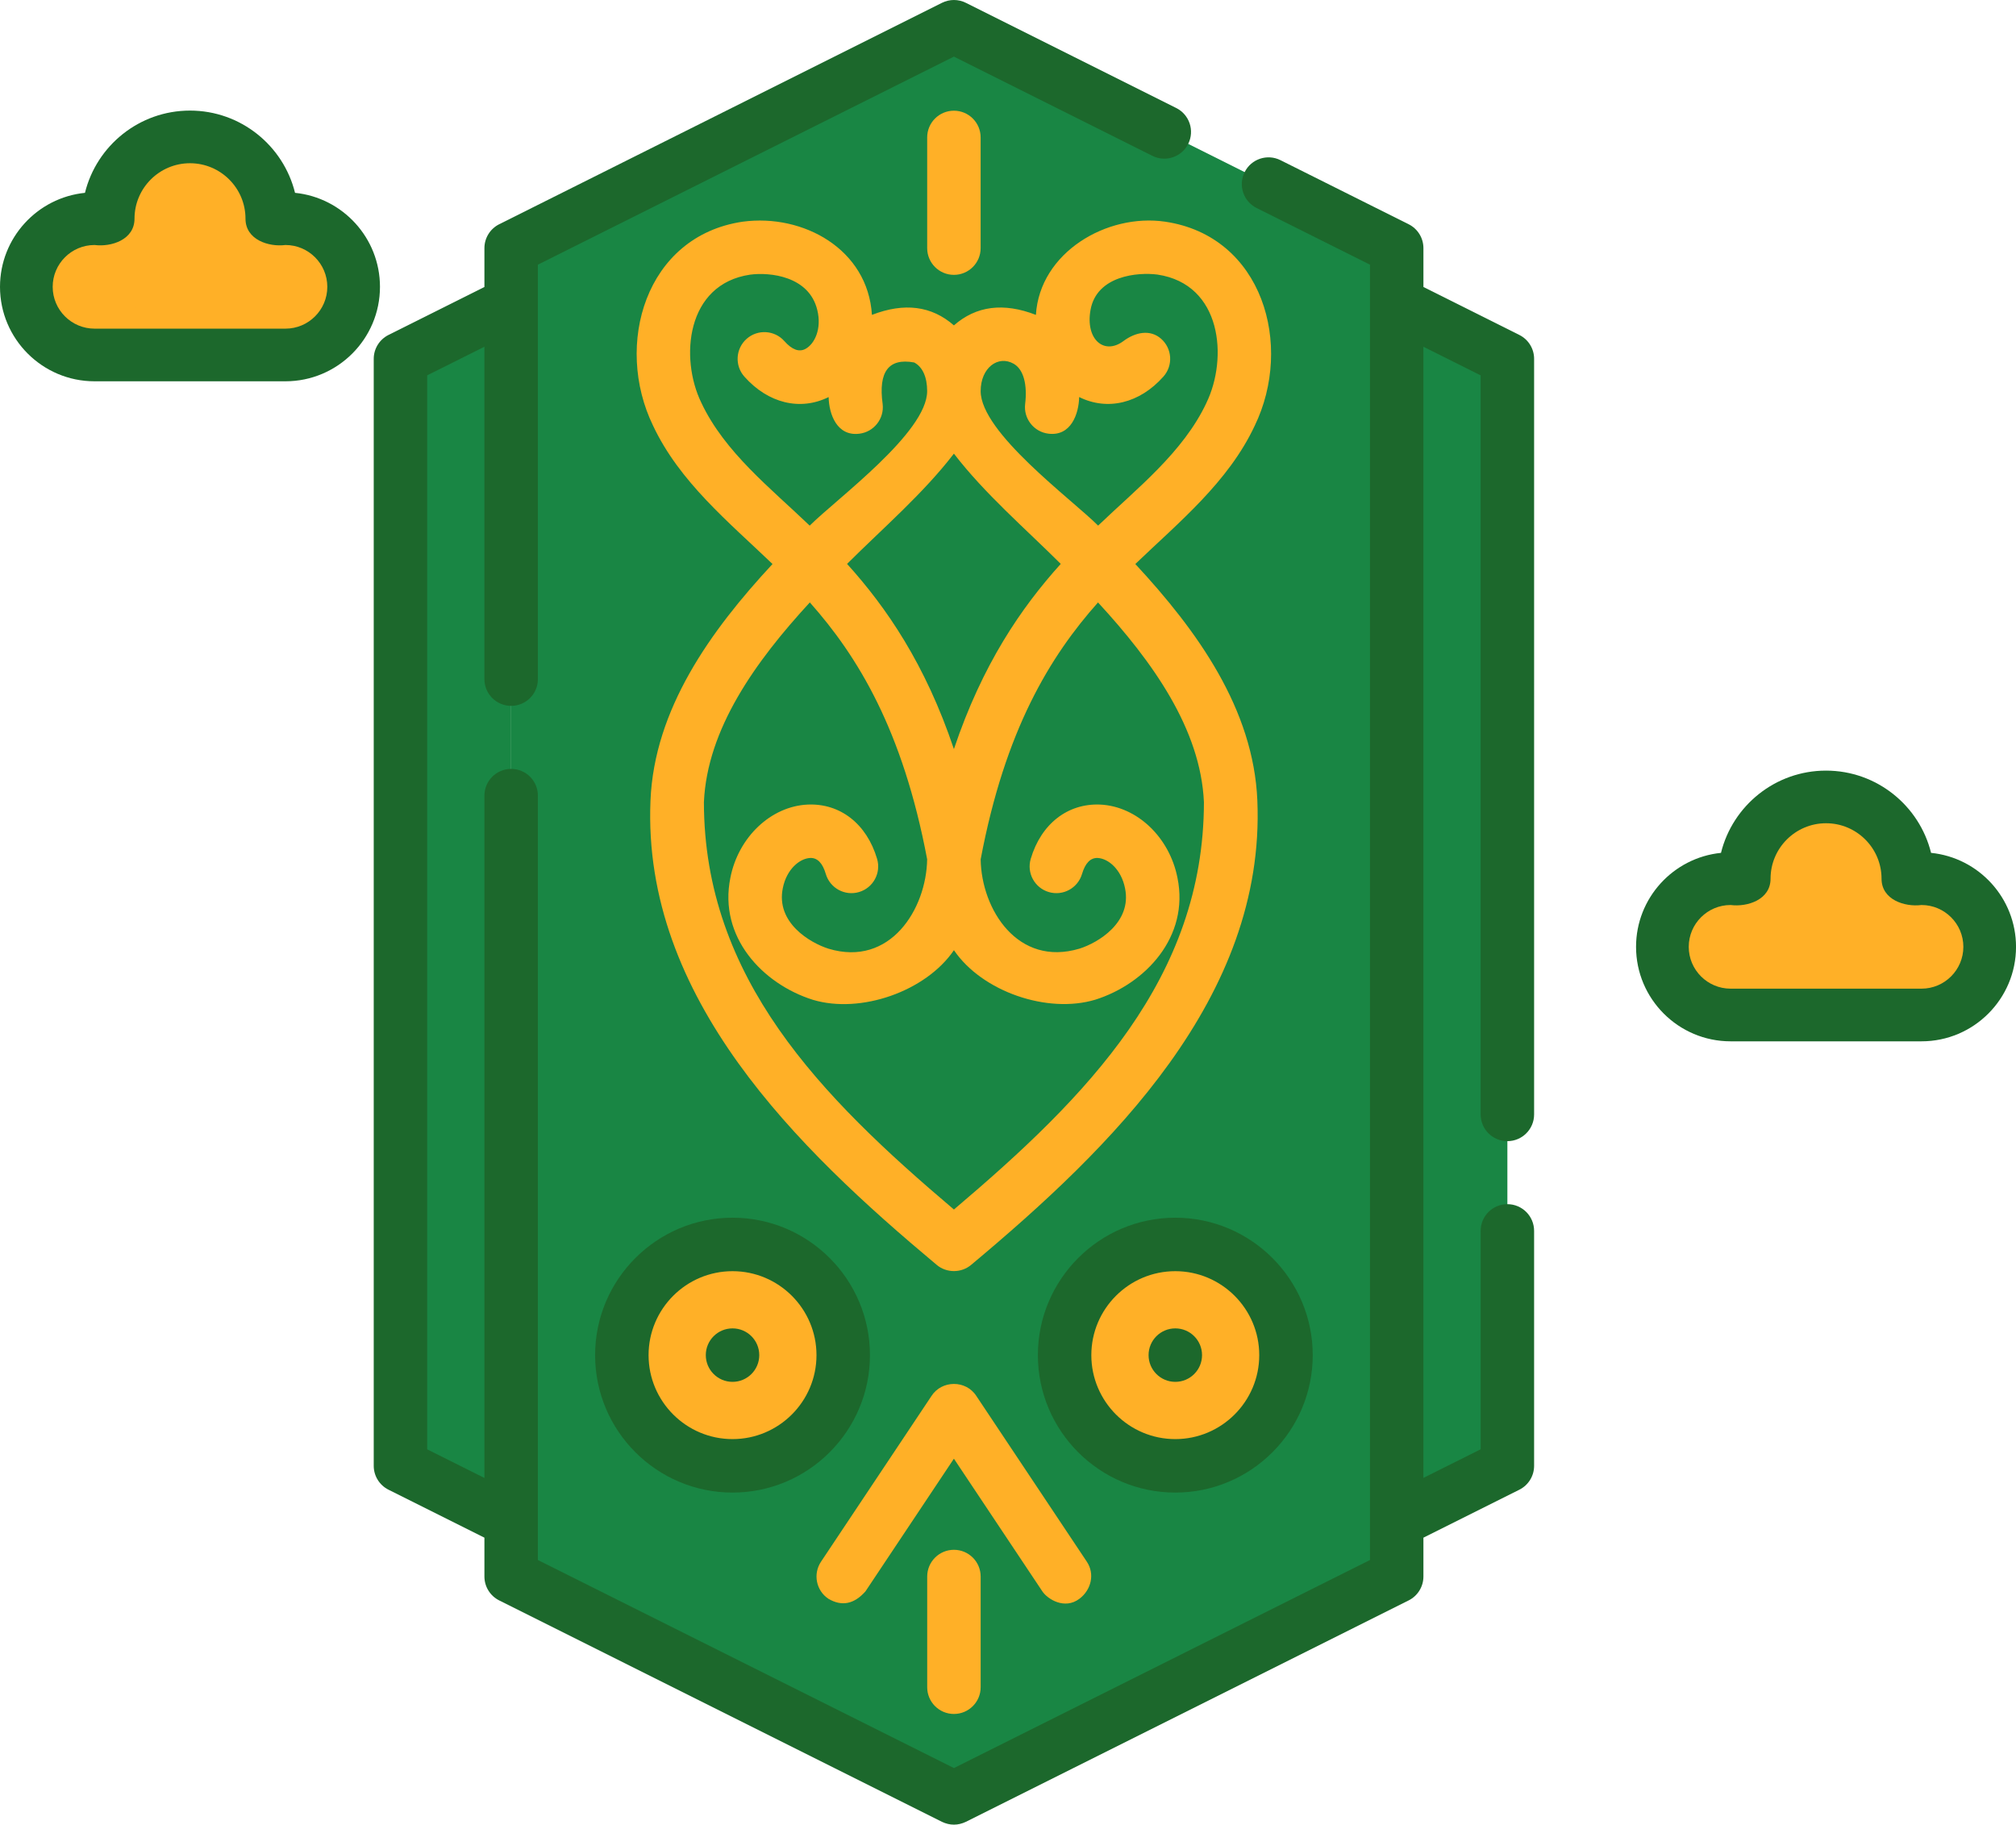
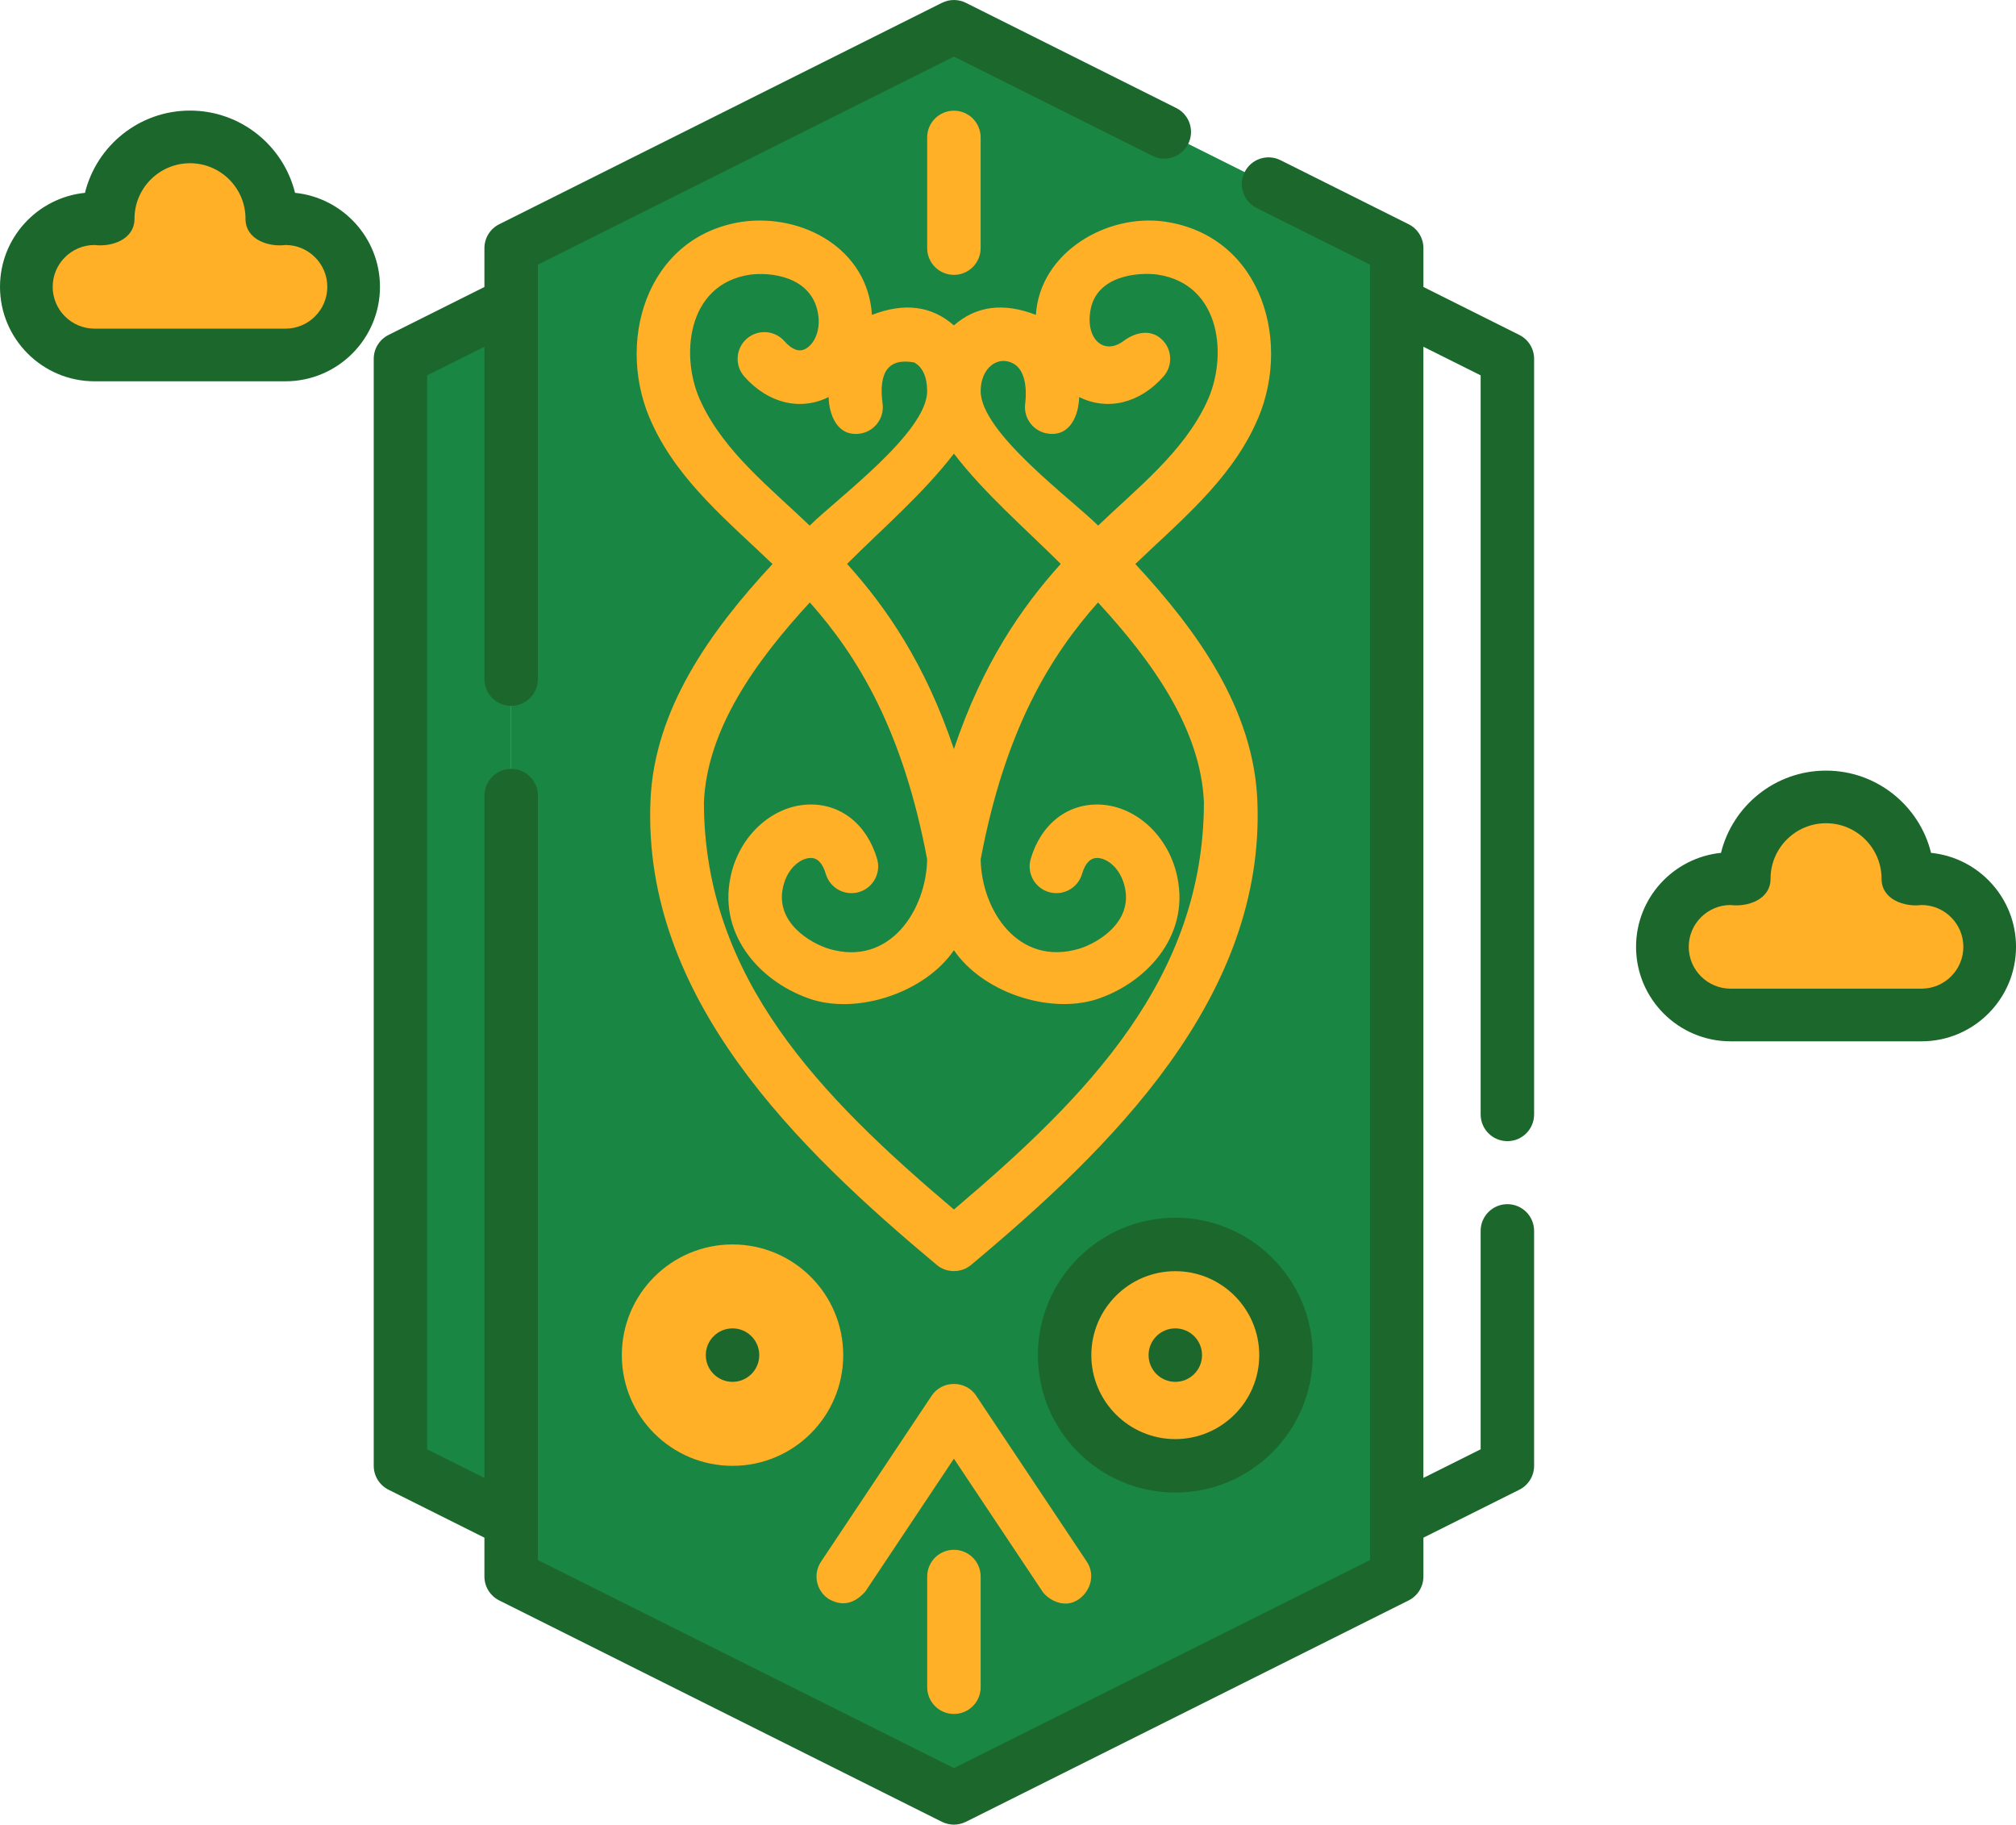
<svg xmlns="http://www.w3.org/2000/svg" id="Layer_2" data-name="Layer 2" viewBox="0 0 884.61 800.6">
  <defs>
    <style>
      .cls-1 {
        fill: #1c682c;
      }

      .cls-1, .cls-2, .cls-3 {
        stroke-width: 0px;
      }

      .cls-2 {
        fill: #198644;
      }

      .cls-3 {
        fill: #ffb027;
      }
    </style>
  </defs>
  <g id="Layer_1-2" data-name="Layer 1">
    <g>
      <polygon id="_1" data-name=" 1" class="cls-2" points="418.57 11.73 224.29 108.87 224.29 691.73 418.57 788.87 612.86 691.73 612.86 108.87 418.57 11.73" />
-       <path class="cls-2" d="M271.2,684.96V115.64c0-4.14,2.35-7.93,6.05-9.79L442.03,23.46l-23.46-11.73-194.29,97.14v582.86l194.29,97.14,23.46-11.73-164.78-82.39c-3.7-1.85-6.05-5.64-6.05-9.79h0Z" />
      <path class="cls-3" d="M370,594.59c0,26.83-21.75,48.57-48.57,48.57s-48.57-21.74-48.57-48.57,21.75-48.57,48.57-48.57,48.57,21.74,48.57,48.57Z" />
      <path class="cls-3" d="M564.29,594.59c0,26.83-21.75,48.57-48.57,48.57s-48.57-21.74-48.57-48.57,21.75-48.57,48.57-48.57,48.57,21.74,48.57,48.57Z" />
      <polygon class="cls-2" points="224.29 667.45 175.72 643.16 175.72 157.44 224.29 133.16 224.29 667.45" />
-       <polygon class="cls-2" points="661.43 643.16 612.86 667.45 612.86 133.16 661.43 157.44 661.43 643.16" />
-       <path class="cls-1" d="M381.73,594.59c0-33.25-27.05-60.3-60.3-60.3s-60.3,27.05-60.3,60.3,27.06,60.3,60.3,60.3,60.3-27.05,60.3-60.3ZM321.43,631.43c-20.31,0-36.84-16.53-36.84-36.84s16.53-36.84,36.84-36.84,36.84,16.53,36.84,36.84-16.52,36.84-36.84,36.84Z" />
      <path class="cls-3" d="M511.27,97.27c-25.52-3.76-55.03,13.47-56.72,40.89-14.2-5.51-26.2-3.97-35.98,4.61-9.78-8.58-21.77-10.11-35.97-4.61-1.8-28.87-30.2-44.45-56.72-40.89-42.77,6.31-56.47,54.15-39.34,89.45,11.63,24.74,33.2,42.3,52.44,60.75-27.29,29.38-51.87,63.7-53.55,103.77-3.64,86.65,64.51,152.67,125.5,203.67,4.33,3.73,10.96,3.73,15.29,0,60.97-50.99,129.13-117.17,125.5-203.67-1.67-40.08-26.26-74.39-53.55-103.77,19.19-18.4,40.78-35.94,52.37-60.62,17.14-35.32,3.61-83.25-39.28-89.58h0ZM418.57,328.67c-12.55-37.33-29.61-62.12-46.88-81.25,15.73-15.69,33.28-30.71,46.88-48.38,13.59,17.67,31.14,32.69,46.88,48.38-17.27,19.14-34.33,43.92-46.88,81.25ZM307.7,176.62c-9.42-19.41-6.73-51.95,21.44-56.11,8.62-1.15,25.87.58,29.48,15.5,2.05,8.23-1.16,14.95-5.24,17.1-2.78,1.47-5.88.31-9.21-3.45-4.3-4.84-11.72-5.28-16.56-.98-4.84,4.3-5.29,11.71-.99,16.56,10.43,11.74,24.53,15.14,36.98,8.98.15,7.48,3.63,17.28,13.44,16.08,6.43-.76,11.03-6.6,10.26-13.03-1.96-14.21,2.66-20.29,13.84-18.23,3.67,1.93,5.69,6.4,5.69,12.57,0,18.19-39.78,47.29-51.54,59.02-17.01-16.33-37.33-32.17-47.6-54.02h0ZM418.57,530.69c-58.62-49.64-109.59-101.53-109.7-178.71,1.43-32.08,22.5-61.63,46.48-87.66,21.03,23.67,40.76,55.89,51.48,112.7-.33,21.83-16.2,47.38-43.24,39.25-8.29-2.62-23.17-11.51-20.1-26.56,1.64-8.32,7.4-13.05,12-13.26,3.15-.15,5.46,2.22,6.87,7.03,1.84,6.21,8.36,9.76,14.58,7.92,6.21-1.84,9.76-8.36,7.92-14.57-4.54-15.35-16.18-24.44-30.46-23.81-16.14.75-30.41,14.28-33.91,32.08-5.3,26.01,14.11,46.62,36.19,53.58,20.93,6.3,49.6-3.69,61.9-21.77,12.35,18.17,41.04,28.04,62.03,21.72,21.93-6.92,41.35-27.52,36.06-53.45-3.52-17.88-17.79-31.41-33.93-32.16-14.24-.6-25.92,8.46-30.46,23.81-1.84,6.21,1.71,12.74,7.92,14.57,6.22,1.84,12.74-1.71,14.58-7.92,1.42-4.81,3.75-7.17,6.87-7.03,4.6.21,10.37,4.94,12.02,13.34,3.05,14.96-11.83,23.86-19.96,26.43-27.12,8.14-43.07-17.19-43.4-39.17,10.72-56.84,30.45-89.06,51.49-112.72,23.98,26.02,45.05,55.57,46.48,87.65-.11,77.18-51.08,129.07-109.7,178.71h0ZM529.39,176.74c-10.25,21.79-30.58,37.61-47.54,53.88-11.77-11.72-51.54-40.83-51.54-59.01,0-10.29,7.69-15.9,14.5-12,4.41,2.52,6.02,9.32,5.02,17.65-.77,6.43,3.83,12.27,10.26,13.03,9.81,1.19,13.28-8.6,13.44-16.08,12.45,6.17,26.55,2.76,36.98-8.98,4.3-4.84,3.86-12.26-.99-16.56-4.84-4.3-11.37-2.9-16.56.98-8.46,6.32-16.8-.72-14.43-13.74,2.74-14.98,20.74-16.56,29.38-15.43,28.32,4.25,30.94,36.72,21.47,56.26Z" />
      <path class="cls-1" d="M576.02,594.59c0-33.25-27.06-60.3-60.3-60.3s-60.3,27.05-60.3,60.3,27.05,60.3,60.3,60.3,60.3-27.05,60.3-60.3ZM478.87,594.59c0-20.31,16.53-36.84,36.84-36.84s36.84,16.53,36.84,36.84-16.53,36.84-36.84,36.84-36.84-16.53-36.84-36.84Z" />
      <path class="cls-3" d="M473.65,701.49c5.17-3.9,6.84-10.87,3.25-16.26l-48.44-72.66c-4.57-7.17-15.26-7.08-19.77,0l-48.44,72.66c-3.59,5.39-2.13,12.67,3.25,16.26,5.87,3.45,11.29,2.37,16.26-3.25l38.81-58.22,38.81,58.21c2.26,3.4,9.76,8.16,16.26,3.26h0Z" />
      <path class="cls-3" d="M406.85,691.73v48.57c0,6.48,5.25,11.73,11.73,11.73s11.73-5.25,11.73-11.73v-48.57c0-6.48-5.25-11.73-11.73-11.73s-11.73,5.25-11.73,11.73Z" />
      <path class="cls-3" d="M430.3,108.87v-48.57c0-6.48-5.25-11.73-11.73-11.73s-11.73,5.25-11.73,11.73v48.57c0,6.48,5.25,11.73,11.73,11.73s11.73-5.25,11.73-11.73Z" />
      <path class="cls-1" d="M661.43,500.7c6.48,0,11.73-5.24,11.73-11.73V157.44c0-4.44-2.52-8.5-6.49-10.48l-42.08-21.04v-17.04c0-4.45-2.51-8.5-6.48-10.49l-56.24-28.11c-5.8-2.9-12.85-.55-15.73,5.25-2.9,5.79-.55,12.83,5.24,15.73l49.76,24.87v568.35l-182.56,91.29-182.56-91.29v-335.38c0-6.48-5.25-11.73-11.73-11.73s-11.73,5.25-11.73,11.73v299.37l-25.12-12.55V164.69l25.12-12.55v145.84c0,6.48,5.25,11.73,11.73,11.73s11.73-5.25,11.73-11.73V116.13L418.57,24.84l87.08,43.54c5.79,2.9,12.83.55,15.73-5.25,2.89-5.8.55-12.84-5.24-15.73L423.82,1.24c-3.3-1.65-7.18-1.65-10.49,0l-194.29,97.15c-3.97,1.99-6.48,6.04-6.48,10.49v17.04l-42.08,21.04c-3.97,1.99-6.49,6.04-6.49,10.49v485.71c0,4.44,2.52,8.5,6.49,10.48l42.08,21.04v17.04c0,4.45,2.51,8.5,6.48,10.49l194.29,97.15c3.49,1.65,7,1.65,10.49,0l194.29-97.15c3.97-1.99,6.48-6.04,6.48-10.49v-17.04l42.09-21.04c3.97-1.99,6.48-6.04,6.48-10.48v-103.08c0-6.48-5.25-11.73-11.73-11.73s-11.73,5.25-11.73,11.73v95.83l-25.12,12.55V152.14l25.12,12.55v324.28c0,6.48,5.25,11.73,11.73,11.73h0Z" />
      <path class="cls-1" d="M321.43,606.31c-6.47,0-11.73-5.25-11.73-11.73s5.25-11.73,11.73-11.73,11.73,5.25,11.73,11.73-5.25,11.73-11.73,11.73Z" />
      <path class="cls-1" d="M515.72,606.31c-6.48,0-11.73-5.25-11.73-11.73s5.25-11.73,11.73-11.73,11.73,5.25,11.73,11.73-5.25,11.73-11.73,11.73Z" />
      <path class="cls-3" d="M125.25,95.95h-5.98c0-19.81-16.07-35.88-35.9-35.88s-35.9,16.06-35.9,35.88h-5.98c-16.52,0-29.92,13.39-29.92,29.9s13.39,29.9,29.92,29.9h83.77c16.52,0,29.92-13.38,29.92-29.9,0-16.51-13.4-29.9-29.92-29.9h0Z" />
      <path class="cls-3" d="M57.79,125.85c0-16.51,13.4-29.9,29.92-29.9h.26c3.11,0,5.66-2.33,6.13-5.4,1.33-8.81,5.87-16.57,12.38-22.05-6.25-5.26-14.31-8.43-23.12-8.43-19.83,0-35.9,16.06-35.9,35.88h-5.98c-16.52,0-29.92,13.39-29.92,29.9s13.39,29.9,29.92,29.9h46.23c-16.53,0-29.92-13.39-29.92-29.9h0Z" />
      <path class="cls-3" d="M843.13,385.55h-5.98c0-19.81-16.07-35.88-35.9-35.88s-35.9,16.06-35.9,35.88h-5.98c-16.52,0-29.92,13.39-29.92,29.9s13.4,29.9,29.92,29.9h83.77c16.52,0,29.92-13.39,29.92-29.9,0-16.51-13.4-29.9-29.92-29.9h0Z" />
      <path class="cls-3" d="M775.68,415.45c0-16.51,13.4-29.9,29.92-29.9h.26c3.11,0,5.66-2.33,6.13-5.4,1.33-8.81,5.87-16.57,12.38-22.05-6.25-5.26-14.31-8.42-23.12-8.42-19.83,0-35.9,16.06-35.9,35.88h-5.98c-16.52,0-29.92,13.39-29.92,29.9s13.39,29.9,29.92,29.9h46.23c-16.53,0-29.92-13.39-29.92-29.9h0Z" />
      <path class="cls-1" d="M166.73,125.85c0-21.44-16.37-39.12-37.27-41.24-5.1-20.69-23.83-36.09-46.09-36.09s-40.99,15.39-46.09,36.09C16.37,86.72,0,104.41,0,125.85c0,22.85,18.61,41.45,41.48,41.45h83.77c22.87,0,41.48-18.59,41.48-41.44h0ZM125.25,144.2H41.48c-10.12,0-18.36-8.23-18.36-18.35s8.24-18.35,18.36-18.35c7.38.94,17.54-2.3,17.54-11.55,0-13.41,10.92-24.33,24.35-24.33s24.35,10.91,24.35,24.33c0,9.25,10.16,12.49,17.54,11.55,10.12,0,18.36,8.23,18.36,18.35s-8.24,18.35-18.36,18.35Z" />
      <path class="cls-1" d="M847.34,374.21c-5.1-20.69-23.83-36.09-46.09-36.09s-40.99,15.39-46.09,36.09c-20.91,2.11-37.27,19.8-37.27,41.24,0,22.86,18.61,41.45,41.48,41.45h83.77c22.87,0,41.48-18.59,41.48-41.45,0-21.43-16.36-39.12-37.27-41.24h0ZM843.14,433.79h-83.77c-10.12,0-18.36-8.23-18.36-18.35s8.24-18.35,18.36-18.35c7.38.94,17.54-2.3,17.54-11.55,0-13.41,10.92-24.33,24.35-24.33s24.35,10.91,24.35,24.33c0,9.25,10.16,12.49,17.54,11.55,10.12,0,18.36,8.23,18.36,18.35s-8.24,18.35-18.36,18.35h0Z" />
    </g>
  </g>
</svg>